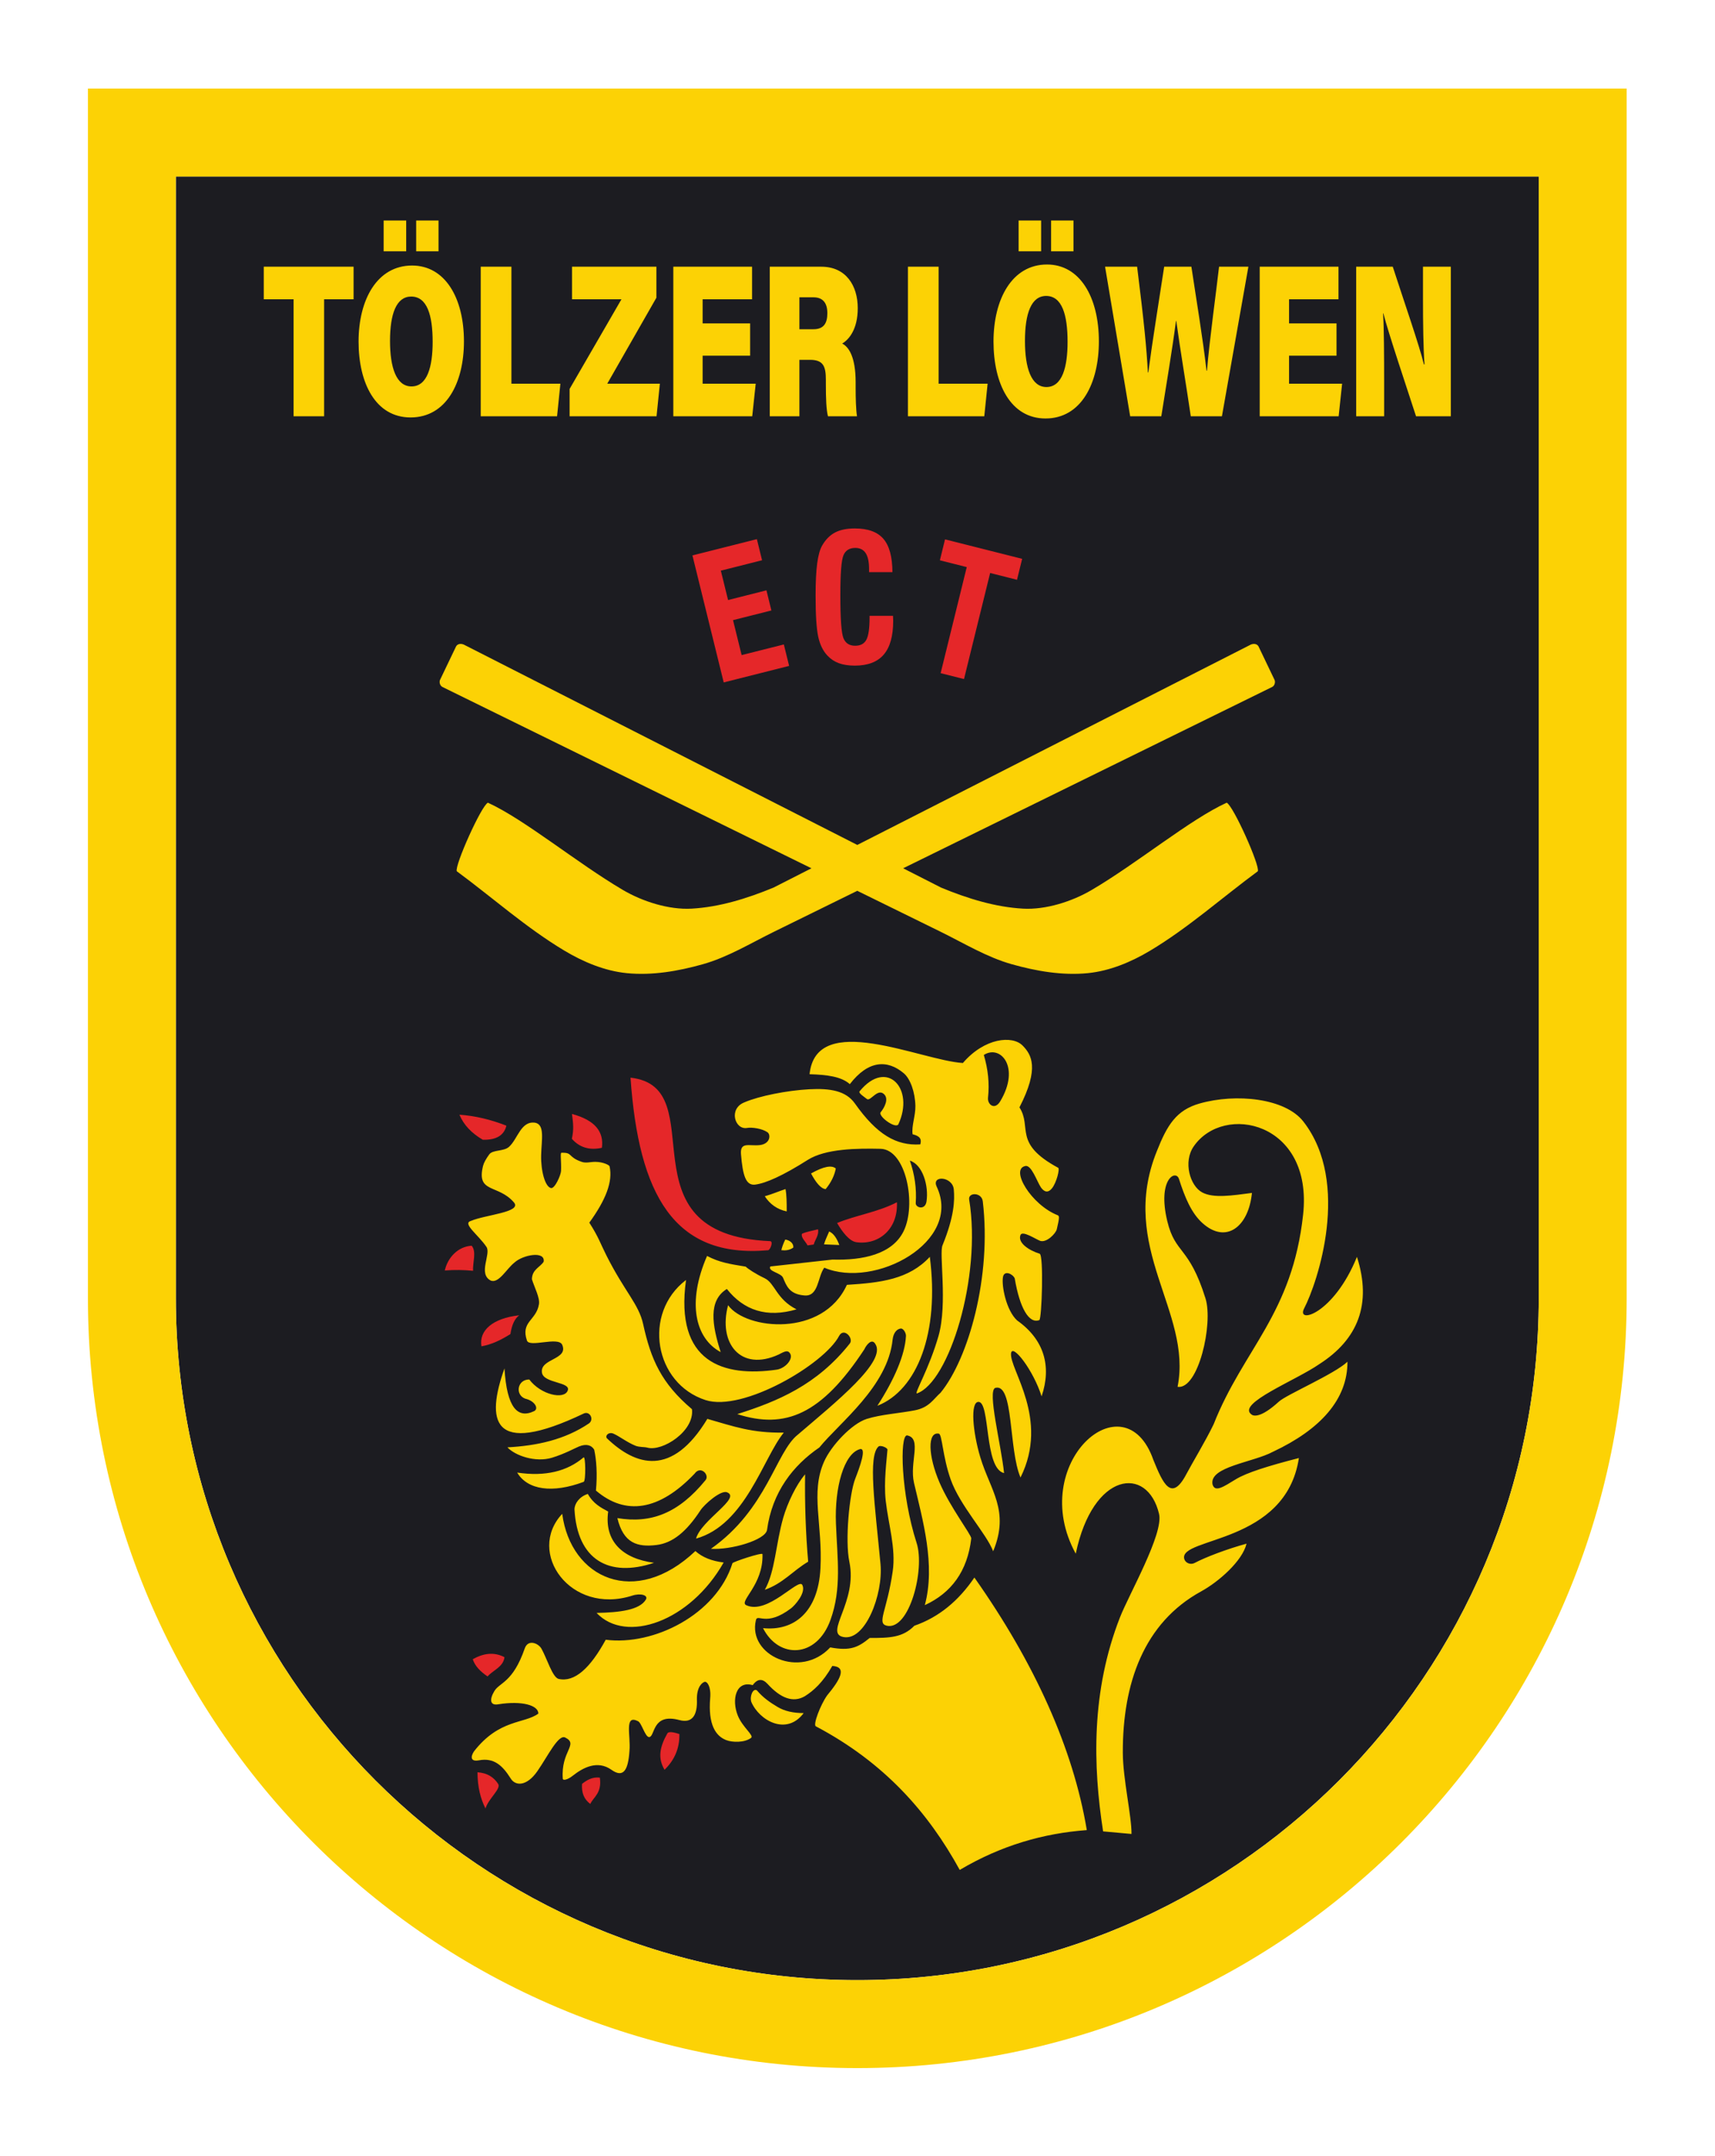
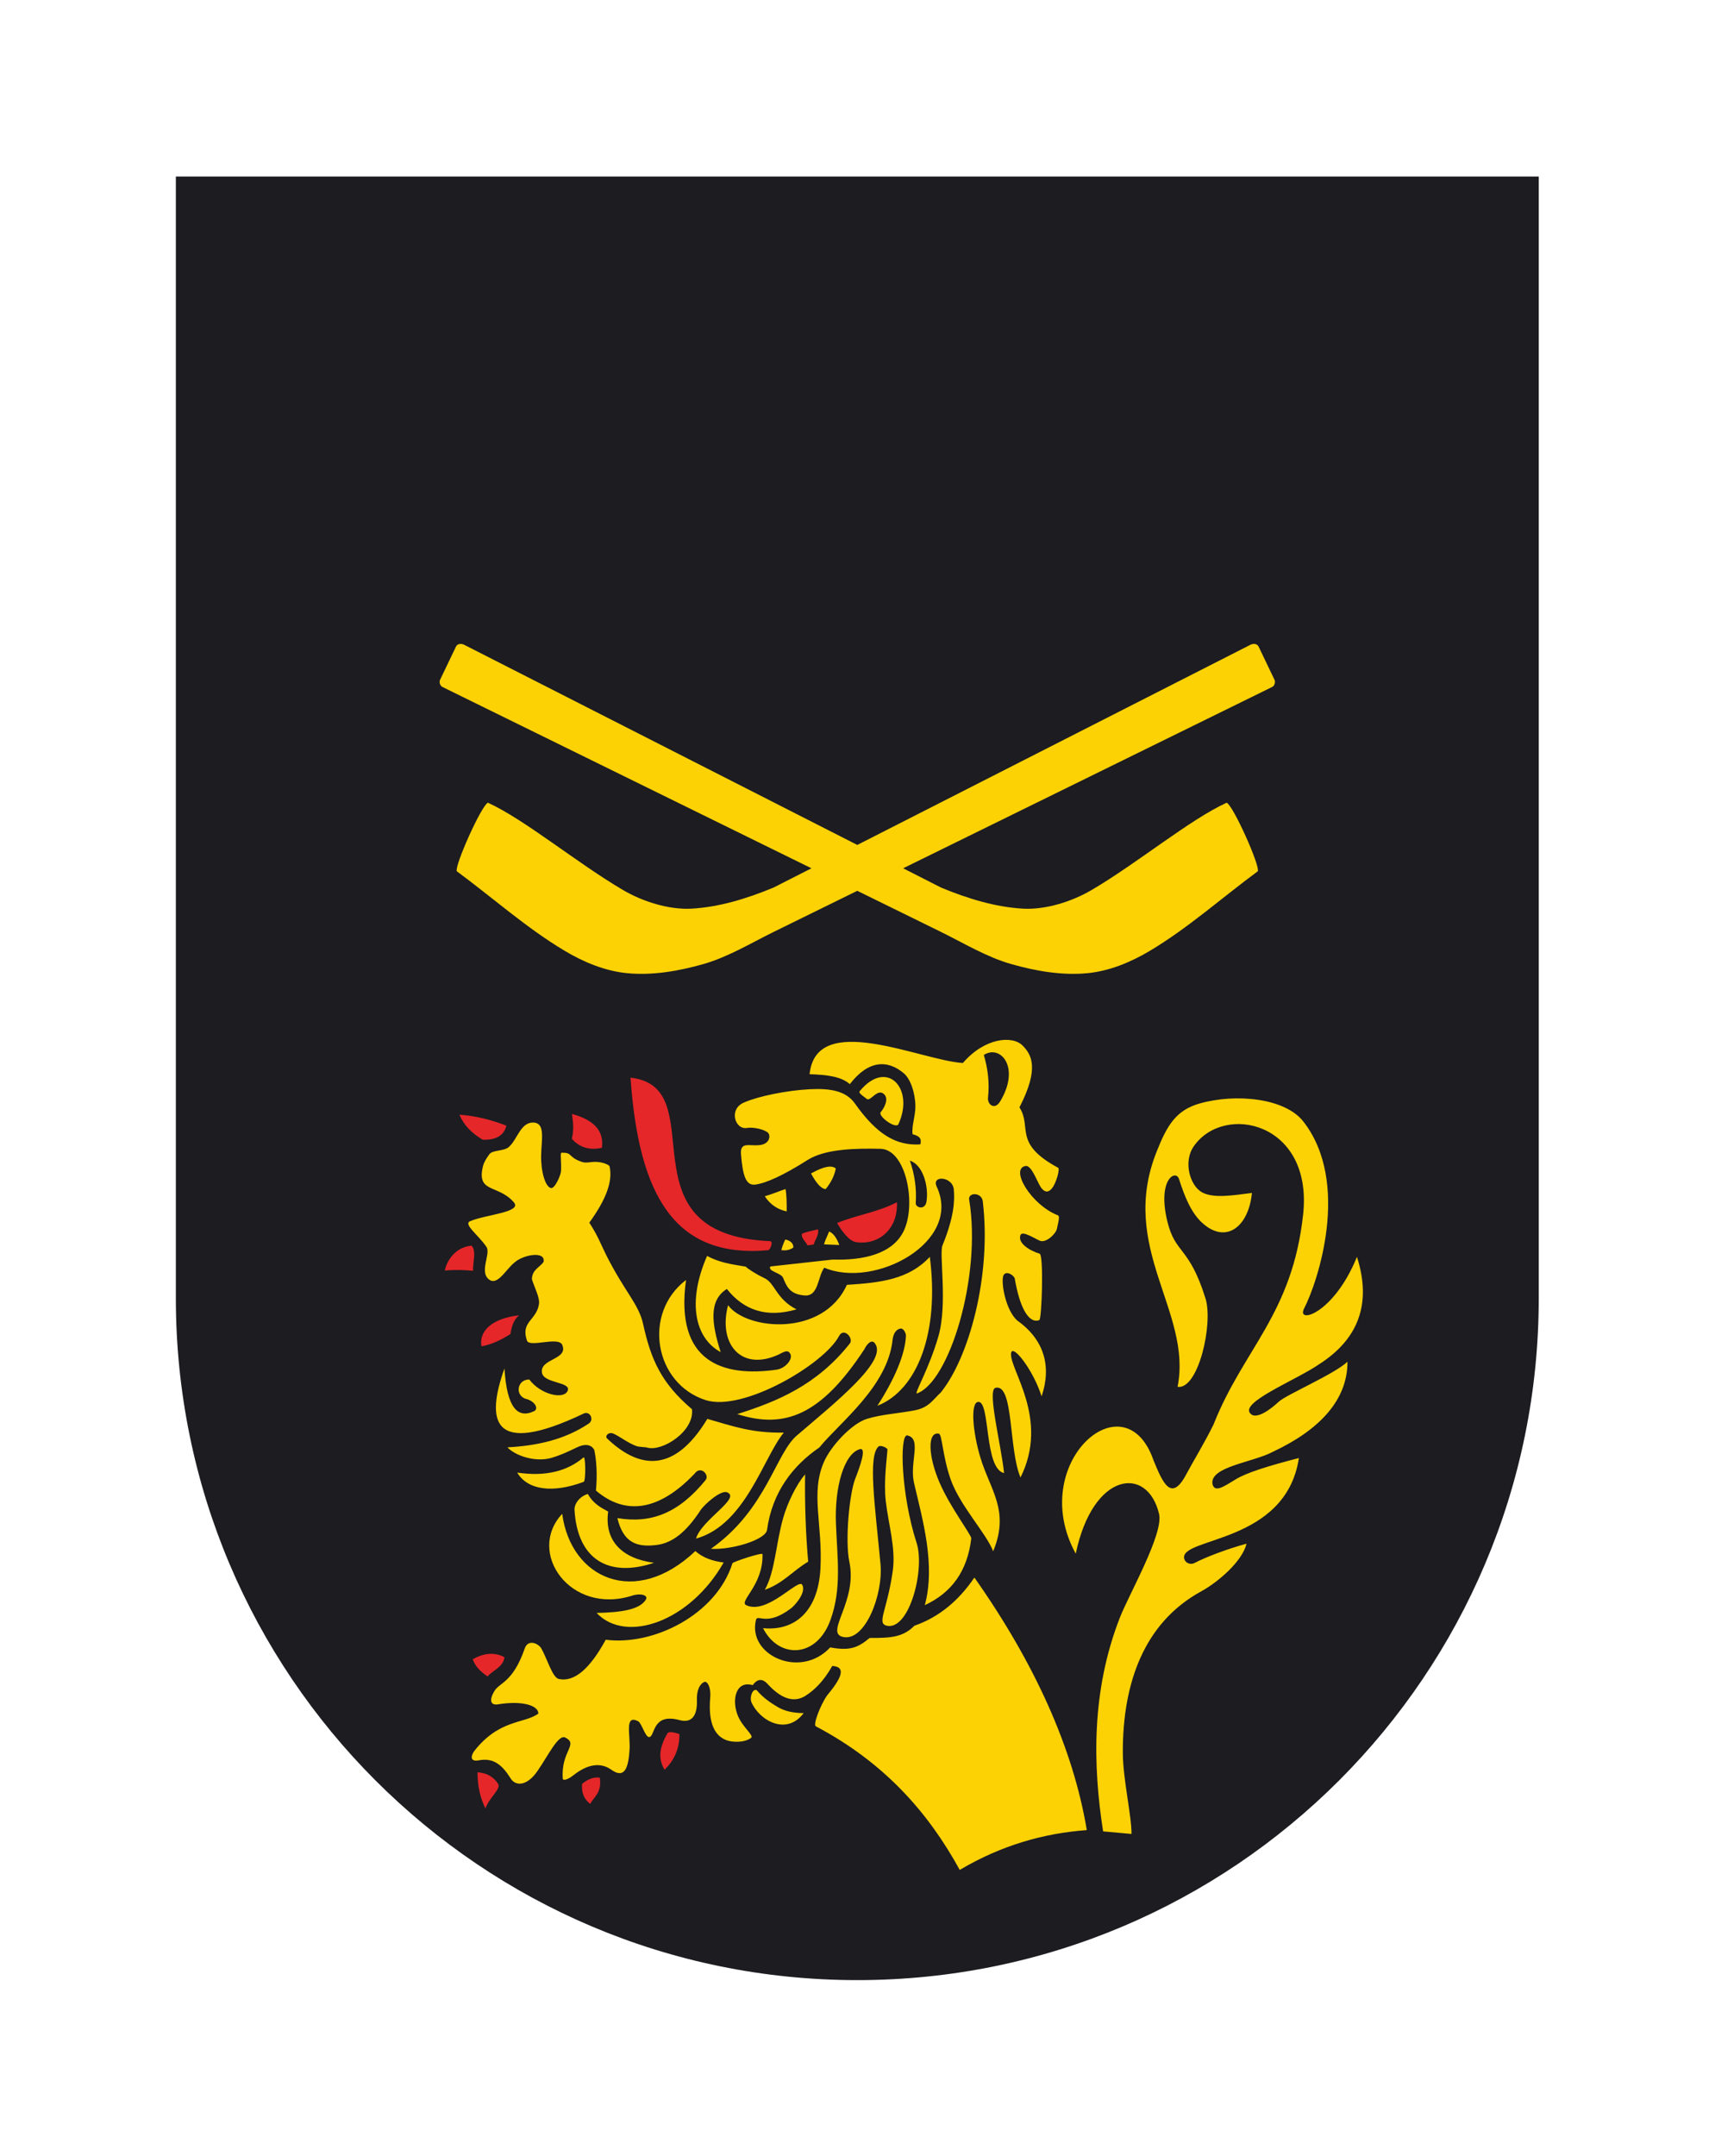
<svg xmlns="http://www.w3.org/2000/svg" viewBox="0 0 294.8 370.4" height="370.4" width="294.8" xml:space="preserve" id="svg2" version="1.1">
  <defs id="defs6" />
  <g transform="matrix(1.333,0,0,-1.333,0,370.4)" id="g10">
    <g transform="scale(0.1)" id="g12">
      <path id="path14" style="fill:#1c1c21;fill-opacity:1;fill-rule:nonzero;stroke:none" d="M 226.773,1105.51 V 2551.18 H 1984.26 V 1105.51 c 0,-485.311 -393.43,-878.74 -878.74,-878.74 -485.325,0 -878.747,393.429 -878.747,878.74 v 0" />
-       <path id="path16" style="fill:#fcd205;fill-opacity:1;fill-rule:nonzero;stroke:none" d="m 1984.25,1105.51 c 0,-485.319 -393.42,-878.74 -878.74,-878.74 -485.315,0 -878.74,393.421 -878.74,878.74 V 2551.18 H 1984.25 Z M 113.387,2664.56 V 1105.51 c 0,-547.94 444.187,-992.131 992.133,-992.131 547.93,0 992.12,444.191 992.12,992.131 V 2664.56 H 113.387" />
-       <path id="path18" style="fill:#e52729;fill-opacity:1;fill-rule:nonzero;stroke:none" d="m 1212.98,1911.14 33.68,136.7 -34.65,8.75 6.63,26.99 99.47,-25.1 -6.65,-26.99 -34.65,8.75 -33.7,-136.7 -30.13,7.6 z m -91.63,73.89 h 30.21 c 0,-0.74 0.02,-1.8 0.11,-3.23 0.08,-1.43 0.12,-2.55 0.12,-3.34 0,-19.51 -4.08,-33.98 -12.21,-43.43 -8.12,-9.45 -20.54,-14.19 -37.29,-14.19 -7.93,0 -14.75,1.04 -20.46,3.11 -5.71,2.1 -10.61,5.33 -14.71,9.71 -5.64,5.83 -9.62,13.88 -11.92,24.08 -2.3,10.23 -3.47,28.07 -3.47,53.47 0,17.39 0.7,31.22 2.06,41.45 1.38,10.26 3.51,17.92 6.4,22.97 4.46,7.73 10.03,13.35 16.65,16.79 6.65,3.48 15.13,5.22 25.47,5.22 16.89,0 29.19,-4.46 36.85,-13.37 7.69,-8.89 11.56,-23.22 11.65,-42.94 h -30.11 v 4.07 c 0,9.11 -1.45,15.93 -4.36,20.41 -2.94,4.49 -7.4,6.73 -13.4,6.73 -7.44,0 -12.52,-3.11 -15.2,-9.31 -2.72,-6.19 -4.08,-23.35 -4.08,-51.48 0,-30.37 1.33,-48.85 3.96,-55.41 2.64,-6.59 7.65,-9.87 15.1,-9.87 6.94,0 11.75,2.58 14.49,7.71 2.75,5.16 4.14,14.67 4.14,28.55 v 2.3 z m -188.1,-85.82 -40.336,163.68 83.094,20.97 6.703,-27.2 -53.164,-13.42 9.324,-37.85 49.481,12.49 6.39,-25.93 -49.476,-12.49 11.097,-45.05 54.427,13.73 6.81,-27.64 -84.35,-21.29 v 0" />
      <path id="path20" style="fill:#fcd205;fill-opacity:1;fill-rule:nonzero;stroke:none" d="m 597.93,1948.04 507.59,-258.28 507.59,258.28 c 4.11,1.56 7.91,0.78 9.75,-2.34 7.03,-14.94 13.75,-28.41 20.77,-43.36 1.14,-2.54 0.26,-7.51 -3.43,-9.13 -159.23,-78.16 -317.06,-155.69 -475.56,-233.53 l 48.98,-24.92 c 34.48,-14.24 69.97,-25.1 105.55,-27.11 29.2,-1.65 63.17,9.12 88.56,24.05 59.49,34.97 126.55,90.75 174.13,112.5 8.55,-3.88 43.33,-81.64 40.11,-88.37 -46.21,-34.07 -89.5,-72.8 -138.64,-102.23 -24.6,-14.74 -52.26,-26.28 -80.59,-29.08 -32.72,-3.22 -66.28,2.56 -97.95,11.47 -32.31,9.09 -61.65,27.07 -91.88,41.91 -35.86,17.61 -71.66,35.19 -107.41,52.74 -35.73,-17.55 -71.52,-35.13 -107.379,-52.74 -30.23,-14.84 -59.558,-32.82 -91.871,-41.91 -31.687,-8.91 -65.238,-14.69 -97.949,-11.47 -28.348,2.8 -56.004,14.34 -80.613,29.08 -49.137,29.43 -92.422,68.16 -138.629,102.23 -3.207,6.73 31.57,84.49 40.105,88.37 47.578,-21.75 114.641,-77.53 174.133,-112.5 25.398,-14.93 59.355,-25.7 88.57,-24.05 35.578,2.01 71.051,12.87 105.543,27.11 l 48.97,24.91 c -158.501,77.84 -316.321,155.38 -475.544,233.54 -3.699,1.62 -4.574,6.59 -3.449,9.13 7.019,14.95 13.754,28.42 20.777,43.36 1.832,3.12 5.652,3.9 9.766,2.34 v 0 0" />
      <path id="path22" style="fill:#fcd205;fill-opacity:1;fill-rule:nonzero;stroke:none" d="m 1158.37,1329.49 c 21.71,46.44 -14.92,85.68 -49.94,42.67 -1.82,-2.31 7.36,-7.99 9.43,-9.8 4.61,-3.68 13.54,14.14 22.05,6.3 6.3,-5.8 1.35,-16.5 -4.33,-23.51 -3.37,-4.88 18.59,-21.27 22.79,-15.66 v 0 z m -76.04,-155.31 c -3.14,8.29 -7.15,14.82 -13.08,17.44 -3.44,-7.49 -5.66,-13.04 -6.66,-16.63 l 19.74,-0.81 v 0 z m -59.39,-3.41 c 0.69,4.14 -2.74,9.2 -10.3,10.46 -2.63,-5.36 -4.15,-9.78 -5.08,-13.71 5.06,-0.61 10.15,-0.29 15.38,3.25 v 0 z m -9.97,75.49 v 0 c -8.66,-2.8 -16.118,-6.23 -26.755,-9.28 6.625,-10.14 15.865,-16.89 28.265,-19.51 0.08,11.14 -0.15,21.45 -1.51,28.79 z m 32.88,20.11 v 0 c 6.53,-12.21 12.86,-19.68 18.88,-20.17 7.23,8.87 11.41,17.71 13.05,26.57 -5.21,4.54 -15.51,2.82 -31.93,-6.4 z M 929.348,1036.14 v 0 c -11.188,34.94 -16.285,66.42 7.965,81.36 21.89,-27.54 51.308,-37.52 89.817,-26.28 -26.17,13.26 -27.712,33.72 -41.021,40.07 -12.207,5.84 -21.773,12.27 -24.48,14.98 -20.598,3.39 -33.774,5.37 -49.852,13.78 -26.293,-60.48 -15.086,-106.37 17.571,-123.91 z m 269.682,122.76 v 0 c -26.91,-29 -63.15,-33.34 -106.94,-36.09 -30.99,-67.98 -129.961,-58.16 -153.195,-26.25 -13.098,-48.69 15.988,-86.25 65.335,-63.5 8.73,4.7 11.87,5.64 14.6,1.35 4.47,-7 -5.85,-19.08 -17.09,-20.88 -68.705,-9.86 -131.873,8.86 -117.088,115.54 -56.437,-42.93 -40.863,-133.48 25.207,-154.781 48.168,-15.539 152.961,46.201 172.141,82.591 6.16,11.68 19.17,-2.98 13.86,-9.67 -42.43,-53.651 -93.3,-74.569 -145.126,-90.999 61.856,-19.789 108.446,-0.711 163.926,83.599 2.09,4.8 9.33,14.77 14,6.96 15.37,-22.41 -51.31,-75.45 -99.66,-116.899 -28.63,-22.32 -39.695,-96.262 -112.254,-147.269 26.164,-1.602 70.043,11.308 72.348,24.207 6.695,49.3 33.886,83.433 67.516,106.433 26.17,32.149 88.25,78.61 94.44,138.928 0.98,8.83 5.51,13.97 10.93,14.42 3.46,-0.42 6.47,-6.14 6.29,-9.69 -1.21,-23.96 -14.83,-55.87 -36.87,-89.959 51.6,20.207 80.24,94.569 67.63,191.959 z M 611.227,521.582 c 32.625,41.848 64.988,35.398 82.992,48.66 0.07,10.707 -21.051,16.84 -51.344,12.059 -11.008,-2.11 -12.035,5.89 -5.383,16.969 6.77,11.289 23.871,10.8 39.168,54.929 4.309,12.442 17.719,6.602 21.551,-0.25 7.297,-13.051 14.211,-37.078 22.176,-39 20.597,-4.629 40.808,13.942 60.715,50.5 61.66,-8.019 142.648,32.352 163.425,98.602 0.395,1.711 38.414,14.301 38.711,11.699 1.348,-40.059 -31.261,-61 -20.847,-65.84 27.382,-12.719 67.329,35.512 72.179,26.231 5.32,-10.2 -9.91,-26.743 -14.41,-30.161 -32.578,-24.781 -43.633,-5.98 -45.445,-15.558 -10.567,-45.082 57.425,-76.223 95.865,-34.871 26.1,-4.809 36.02,0 50.87,12.16 25.67,0 42.62,0.391 57.63,15.75 31.75,11 57.2,32.301 77.43,62.129 77.96,-110.551 127.52,-220.731 144.96,-325.481 -55.4,-4.097 -110.11,-19.468 -163.87,-51.328 -40.38,73.68 -96.94,138.301 -185.48,185.039 -4.16,1.782 5.99,27.879 14.43,39.809 17.07,20.531 26.15,36.82 6.73,38.062 -12.27,-21.371 -23.93,-31.761 -35.42,-39.043 -15.15,-8.816 -31.32,-2.589 -48.317,16.094 -6.23,6.567 -12.527,6.918 -18.91,-1.812 -21.656,6.332 -27.539,-18.782 -19.164,-39.36 6.117,-15.031 21.187,-25.531 17.039,-28.64 -8.383,-6.282 -24.059,-6 -32.219,-2.778 -13.266,5.207 -23.367,19.7 -20.476,54.168 1.281,15.2 -4.137,21.578 -7.118,20.852 -2.797,-0.703 -10.187,-5.82 -10.027,-22.473 0.816,-19.039 -4.992,-31.519 -22.574,-26.789 -35.117,9.442 -31.196,-20.59 -38.684,-21.89 -5.465,-0.938 -10.082,19.25 -15.074,20.609 -17.66,8.711 -8.816,-19.199 -10.617,-38.328 -1.653,-25.5 -8.051,-35.242 -23.235,-24.481 -18.113,12.852 -36.882,2.629 -49.699,-7.488 -6.976,-5.512 -12.863,-6.602 -13.055,-4.043 -2.73,35.672 20.852,44.231 3.153,53.109 -8.906,4.481 -22.215,-23.628 -35.914,-43.328 -14.289,-20.531 -28.926,-18.929 -34.606,-9.148 -10.433,16.469 -21.402,26.758 -40.769,23.129 -11.223,-2.09 -10.77,4.89 -6.367,11.531 z m 171.226,403.637 c 37.52,-35.989 84.137,-50.367 129.684,24.863 34.324,-9.773 57.367,-18.352 98.593,-17.691 -26.589,-32.422 -49.437,-118.821 -113.171,-136.602 6.832,24.082 58.742,52.383 39.988,59.652 -7.828,3.34 -29.152,-15.382 -34.238,-23.132 -18.18,-27.75 -35.946,-42.278 -56.805,-44.778 -24.645,-2.961 -42.543,2.199 -50.383,34.66 43.332,-7.211 78.719,6.09 113.738,49.008 5.383,6.61 -6.351,19.27 -14.144,8.301 -45.883,-48.211 -89.371,-54.168 -127.215,-21.809 1.922,21.188 0.652,39.379 -2.254,52.668 -3.543,6.039 -10.355,7.903 -19.598,4.161 -5.691,-2.321 -18.628,-9.579 -34.875,-14.508 -21.144,-6.442 -47.378,2.597 -57.445,13.379 37.758,2.05 73.719,9.648 105.246,30.91 6.656,5.058 1.285,15.847 -6.383,12.89 -120.82,-57.781 -126.152,-8.152 -102.683,57.919 3.082,-50.829 17.051,-65.309 38.457,-54.962 6.125,3.461 0.379,13.301 -11.66,15.973 -13.489,5 -10.258,24.819 5.203,24.719 14.957,-19.809 44.824,-26.281 49.523,-14.391 4.832,11.551 -30.945,9.18 -33.164,23.161 -2.949,18.52 34.918,16.54 25.965,36.26 -5.555,10.52 -42.055,-4.21 -45.316,5.14 -8.387,24.55 12.129,25.74 15.488,46.92 1.309,8.3 -5.684,21.25 -9.098,32.07 0.27,12.7 10.086,15.05 15.133,22.58 2.414,14.43 -26.687,8.97 -37.453,-0.89 -10.199,-7.81 -20.211,-27.28 -30.594,-23.42 -17.094,8.67 0.492,34.16 -5.672,43.42 -10.351,15.54 -31.769,30.33 -19.992,33.55 18.457,7.96 66.328,11.12 55.371,23.86 -20.504,23.8 -48.836,11.27 -39.734,47.3 0.973,3.8 3.828,8.94 7.933,14.55 4.567,6.24 18.637,3.57 25.5,9.73 11.332,10.16 15.227,33.83 33.762,31.07 12.672,-2.53 8.121,-22.06 7.656,-41.87 -0.476,-20.46 5.239,-41.04 12.829,-42.32 4.914,-0.83 12.617,16.78 12.832,22.05 0.507,12.19 -1.321,23.29 0.453,23.43 15.074,0.58 7.605,-5.29 26.203,-11.71 5.734,-1.99 11.09,0.06 17.656,0 10.238,-0.11 17.809,-4.19 18.242,-5.66 4.457,-19.81 -4.82,-43.28 -26.09,-72.69 12.094,-18.85 14.118,-26.56 22.063,-42.31 23.863,-47.27 41.66,-62.53 47.351,-88.48 9.977,-45.49 23.411,-76.131 62.95,-109.6 3.468,-28.391 -38.313,-55.07 -57.719,-49.52 -3.699,1.051 -9.984,0.36 -15.117,2.41 -10.809,4.321 -20.946,12.379 -28.457,15.59 -5.844,2.512 -10.848,-2.179 -8.559,-5.851 z M 1289.85,1359.4 c 26.4,43.97 0.23,73.51 -21.18,59.68 5.45,-18.38 7.45,-36.74 5.4,-55.01 -0.96,-8.61 8.46,-16.86 15.78,-4.67 z m -95.09,-129.15 c 3.06,20 -4.84,47.55 -21.45,52.65 6.26,-18.05 8.82,-36.26 7.56,-54.7 -0.39,-5.93 12.08,-9.71 13.89,2.05 z m 127.25,45.66 c -19.59,-4.17 7.73,-49.95 42.09,-63.46 2.24,-1.06 1.94,-3.97 -1.34,-18.01 -1.26,-5.34 -13.03,-17.72 -21.48,-14.92 -6.76,2.75 -22.98,13.62 -25.35,7.49 -3.8,-9.73 10.26,-19.57 24.76,-24.09 5.38,-1.97 2.75,-84.18 -0.45,-85.53 -13.19,-5.1 -25.23,15.24 -31.72,53.79 -2.64,5.85 -13.34,10.67 -15.09,2.03 -2.26,-11.12 4.14,-43.5 18.21,-56.29 34.92,-24.67 44.65,-59.2 31.52,-97.811 -10.46,33.421 -37.71,68.761 -39.38,55.511 -2.3,-20.66 49.93,-84.429 12.19,-160.089 -15.52,36.469 -8.52,121.891 -32.44,115.508 -10.76,-3.34 7.49,-73.23 11.25,-109.84 -25.94,6.039 -17.52,92.102 -33.09,91.781 -10.79,-0.3 -7.23,-39.269 2.48,-71.519 12.76,-42.391 38.27,-68.621 16.54,-120.992 -8.75,22.961 -42.73,58.48 -54.81,92.621 -10.46,29.582 -10.93,58.308 -15.3,58.98 -14.83,2.641 -13.91,-28.519 0.85,-62.82 13.86,-32.23 41.2,-67.508 41.02,-72.23 -4.95,-42.489 -25.82,-70.301 -59.9,-85.989 14.02,51.961 -2.71,109.5 -13.94,157.559 -6.19,26.441 10.82,57.5 -9.01,61.23 -9.69,0.02 -7.9,-75.89 12.38,-138.66 11.08,-34.351 -9.56,-113.14 -38.5,-106.648 -13.26,3.238 0.25,18.777 7.66,70.078 4.33,29.762 -5.61,60.492 -9.01,90.992 -2.73,24.5 1.46,54.129 2.25,65.777 0.17,2.391 -8.1,6 -11.27,4.332 -14.31,-11.89 -4.83,-75.722 2.28,-151.66 3.65,-39.039 -19.79,-100.351 -48.4,-93.972 -24.02,5.351 19.03,45.421 8.26,96.793 -5.8,27.699 0.08,87.968 7.53,107.007 6.04,15.45 15.28,40.942 5.8,38.141 -20.23,-6 -32.47,-48.891 -30.65,-95.621 1.79,-46.078 7.53,-83.828 -6.98,-124.238 -17.94,-50 -66.89,-50.493 -87.021,-10.77 39.251,-3.949 71.101,19.828 74.041,77.149 2.92,56.902 -13.08,96.921 4.49,137.089 9.2,21.039 35.9,49.282 55.13,55.411 18.42,5.851 42.53,7.25 62.17,11.121 18.59,3.648 23.84,14.507 33.06,22.597 36.2,44.072 66.04,150.172 54.47,246.712 -1.43,11.97 -19.12,11.78 -17.55,2.24 16.38,-99.61 -26.1,-235.889 -67.53,-249.85 -2.96,0.922 15.82,31.84 27.92,73.83 12.14,42.21 0.32,107.84 5.4,117.51 15.03,37.01 15.62,57.57 14.39,71.57 -1.46,16.84 -29.2,18.82 -22.05,3.62 33.46,-71.15 -79.63,-132.19 -144.96,-104.45 -8.94,-11.87 -6.98,-38.48 -26.79,-35.62 -18.52,1.77 -22.15,12.78 -26.34,22.56 -2.61,6.6 -20.116,8.22 -16.433,14.64 l 80.173,8.88 c 39.2,-1.18 76.92,6.85 91.58,36.35 17.11,34.45 3.37,105.67 -29.65,106.41 -30.13,0.67 -70.81,0.3 -93.93,-14.34 -31.67,-20.06 -53.927,-30.11 -67.88,-31.8 -12.18,-1.47 -15.953,12.72 -18.133,39.08 -1.371,16.67 10.661,10.33 24.11,11.85 13.886,1.58 14.465,13.48 10,16.58 -6.723,4.69 -19.996,6.68 -26.207,5.54 -15.782,-2.89 -24.43,24.88 -3.375,33.03 18.945,8.13 54.835,15.29 83.605,16.81 27.02,1.43 47.16,-1.99 58.71,-18.28 28.45,-40.17 53.33,-54.71 84.35,-52.77 1.81,6.3 0.28,10.61 -9.89,13.06 -1.57,10.83 3.85,23.84 3.59,36.45 -0.36,17.85 -6.55,35.06 -14.96,42.15 -21.2,17.87 -45.89,16.81 -69.58,-14.02 -10.94,9.8 -29.42,12.11 -51.92,12.8 8.48,82.45 143.01,17.85 197.7,14.45 28,32.6 63.87,35.8 76.98,22.51 11.35,-11.51 22.18,-28.79 -4.04,-79.69 16.65,-25.96 -8.72,-46.19 49.95,-77.88 2.32,-1.14 -2.05,-19.11 -8.09,-26.56 -4.85,-5.97 -9.76,-4.91 -14.11,1.2 -5.31,7.9 -12.38,29.83 -20.34,27.6 z m 359.78,-183.34 c -10.88,-20.9 38.03,-7.84 68.04,66.33 19.47,-60.93 1.26,-106.39 -48.53,-138.24 -30.16,-21 -106.37,-50.519 -87.81,-64.648 2.5,-2.391 11.74,-5.571 35.8,16.418 9.75,8.922 71.64,35.45 88.31,51.29 0.19,-48.521 -34.94,-87.298 -95.87,-115.919 -26.06,-14 -82.3,-19.211 -78.18,-42 3.08,-11.082 14.32,-3.121 30.14,6.488 13.74,8.34 40.85,16.941 81.27,27.32 -16.82,-111.308 -154.35,-101.711 -147.88,-129.711 1.28,-5.546 8.09,-8.296 13.33,-5.546 14.73,7.75 42.18,18.097 67.04,24.89 -5.38,-22.39 -35.87,-49.07 -58.61,-61.531 -73.78,-40.43 -101.25,-118.441 -100.93,-207.969 0.11,-33.703 11.49,-82.023 11.19,-104.601 l -36.61,3.308 c -13.16,84.371 -15.56,180.492 21.75,275.832 11.64,29.731 56.45,107.758 50.42,133.25 -14.86,62.899 -85.34,54.758 -107.45,-51.199 -63.62,116.02 62.9,227.448 100.14,120.727 12.15,-29.75 23.16,-55.227 42.73,-17.77 6.68,12.781 24.48,42.09 34.96,63.883 38.38,97.148 101.47,141.778 115.39,270.368 12.93,119.37 -102.45,144 -141.19,87.59 -13.7,-19.93 -4.7,-50.77 11.03,-59.2 14.5,-7.79 38.42,-4.01 64.14,-0.67 -4.27,-43.7 -33.44,-66.33 -63.92,-38.73 -14.13,12.8 -22.48,32.67 -30.16,56.73 -4.08,12.8 -28.11,-0.47 -15.05,-54.49 10.38,-42.9 27.9,-31.33 49.26,-99.48 10.21,-32.57 -9.32,-118.048 -36.02,-113.892 19.33,97.052 -77.01,179.072 -26.75,303.652 13.36,33.8 25.15,52.91 55.13,61.46 46.79,13.33 110.3,7 133.83,-23.23 61.7,-79.19 18.07,-208.08 1.06,-240.71 z M 1002.86,578.73 v 0 c -9.481,5.641 -18.852,11.981 -26.821,21.45 -4.883,3.269 -9.578,-7.508 -7.207,-14.848 10.32,-24.16 45.508,-43.953 67.538,-14.41 -13.22,-0.024 -24.56,2.476 -33.51,7.808 z M 933.168,765 v 0 c -15.453,1.852 -27.602,6.762 -36.438,14.742 C 818.922,705.98 736,744.531 724.992,827.719 c -46.601,-49.809 10.535,-130.77 90.129,-105.477 10.551,3.528 21.184,0.789 17.758,-5.012 -7.93,-13.398 -33.359,-16.648 -63.578,-17.23 37.988,-40.141 120.691,-11.18 163.867,65 z m -148.914,65.672 v 0 c -9.297,4.969 -19.211,10.047 -26.223,22.68 -11.152,-3.563 -17.144,-12.653 -17.218,-19.84 3.492,-65.043 44.406,-88.43 102.593,-68.903 -41.093,5.379 -64.312,28.11 -59.152,66.063 z M 666.93,880.871 v 0 c 13.375,-22.461 45.508,-27.039 85.808,-11.93 2.782,1.301 2.508,33.778 -0.242,31.45 -20.984,-17.75 -49.016,-24.969 -85.566,-19.52 z m 375.25,-114.832 v 0 c -19.87,-11.719 -32.24,-27.937 -55.918,-36.219 13.371,23.629 14.078,59.18 23.788,92.989 5.27,18.312 16.74,42.691 28.16,55.773 -0.59,-35.383 0.75,-76.793 3.97,-112.543 v 0" />
      <path id="path24" style="fill:#e52729;fill-opacity:1;fill-rule:nonzero;stroke:none" d="m 615.746,494.621 c 12.649,-0.812 21.102,-6.34 26.699,-15.09 3.895,-6.32 -12.832,-19.14 -16.382,-31.57 -6.235,12.359 -10.25,27.238 -10.317,46.66 v 0 z m 134.832,-14.922 c 6.309,4.973 13.371,9.18 22.926,8.031 2.988,-20.261 -8.727,-25.421 -12.227,-33.851 -8.523,5.992 -11.5,14.91 -10.699,25.82 v 0 z m 109.93,64.883 c 1.797,3.547 10.59,0.938 15.586,-0.684 0.351,-18.847 -6.629,-33.886 -19.133,-46.019 -9.016,14.973 -6.18,29.562 3.547,46.703 v 0 z M 737.434,1311.04 c 9.57,-10.91 22.457,-15.24 38.742,-11.59 2.668,20.14 -8.125,35.42 -38.578,43.6 1.636,-12.65 2.461,-19.83 -0.164,-32.01 v 0 z m -84.442,16.9 c -2.957,-12.49 -13.074,-18.55 -30.371,-18.16 -14.25,8.3 -24.574,18.91 -30.172,32.31 20.535,-1.43 40.699,-6.35 60.543,-14.15 v 0 z m 16.613,-244.36 c -5.785,-4.1 -9.589,-12.16 -11.406,-24.2 -11.793,-7.38 -23.969,-13.49 -37.363,-15.77 -3.406,20.23 14.301,36.19 48.769,39.97 v 0 z m -61.378,89.69 c 6.519,-7.71 1.195,-21.56 1.789,-32.34 -11.668,1.15 -23.754,1.43 -36.45,0.39 3.848,16.86 16.934,30.77 34.661,31.95 v 0 z m 204.843,216.55 c 10.508,-150.2 55.754,-233.2 177.375,-222.4 2.813,0.27 7.149,11.44 2.703,11.71 -196.773,8.27 -70.398,198.59 -180.078,210.69 v 0 z m 221.05,-201.23 c 5.4,2.69 13.8,3.89 20.7,5.85 1.6,-7.32 -3.69,-13.11 -5.53,-19.66 l -7.97,-1.11 c -2.57,5.29 -8.64,9.8 -7.2,14.92 v 0 z m 45.34,13.92 c 6.68,-11.42 15.71,-23.44 24.89,-24.74 27.85,-3.88 53.85,15.9 52.27,51.5 -25.12,-12.97 -52.52,-16.56 -77.16,-26.76 v 0 z M 650.547,642.949 c -1.539,-12.668 -14.539,-16.539 -21.813,-24.801 -9.046,6.114 -16.171,13.153 -19.097,22.184 13.875,7.809 27.551,9.598 40.91,2.617 v 0 0" />
-       <path id="path26" style="fill:#fcd205;fill-opacity:1;fill-rule:nonzero;stroke:none" d="m 1784.9,2242.21 v 43.37 c 0,33.85 -0.2,71.06 -1.37,89.24 h 0.39 c 6.44,-25.46 30.8,-97.64 42.11,-132.61 h 44.84 v 192.76 H 1835 v -41.13 c 0,-30.77 0.39,-64.62 1.95,-84.76 h -0.78 c -5.65,23.78 -26.12,82.53 -40.16,125.89 h -47.18 v -192.76 h 36.07 z m -61.41,119.74 h -61.21 V 2393 h 63.75 v 41.97 h -101.57 v -192.76 h 101.76 l 4.49,41.97 h -68.43 v 36.09 h 61.21 v 41.68 z m -225.94,-119.74 c 5.85,37.21 14.23,86.45 18.91,122.82 h 0.39 c 5.07,-37.21 12.87,-82.81 18.71,-122.82 h 40.16 l 34.12,192.76 h -37.82 c -3.31,-29.66 -12.28,-94 -15.6,-134.01 h -0.58 c -4.68,41.41 -13.65,94.84 -19.5,134.01 h -35.09 c -6.82,-45.04 -15.01,-94.56 -20.47,-136.24 h -0.58 c -1.56,30.49 -4.68,62.66 -13.84,136.24 h -41.33 l 32.36,-192.76 h 40.16 z m -113.27,212.59 v 39.68 h -28.85 v -39.68 h 28.85 z m -41.71,0 v 39.68 h -29.05 v -39.68 h 29.05 z m 6.43,-57.51 c 20.47,0 27.68,-24.15 27.68,-59.11 0,-32.47 -6.82,-58.28 -27.29,-58.28 -19.5,0 -27.68,24.42 -27.68,59.39 0,35.52 8.18,58 27.29,58 z m 1.17,40.51 c -45.03,0 -69.01,-44.39 -69.01,-99.34 0,-54.12 21.83,-99.08 67.06,-99.08 46.01,0 68.82,45.24 68.82,99.35 0,57.17 -24.57,99.07 -66.87,99.07 z m -179.35,-195.59 h 98.45 l 4.29,41.97 h -63.17 v 150.79 h -39.57 v -192.76 z m -139.97,153.31 h 18.32 c 12.09,0 17.74,-7.55 17.74,-20.42 0,-12.87 -4.67,-20.7 -17.74,-20.7 h -18.32 v 41.12 z m 13.84,-80.57 c 17.35,0 20.27,-8.95 20.27,-25.74 v -5.03 c 0,-19.58 0.59,-33.57 2.73,-41.97 h 37.43 c -1.36,8.4 -1.75,23.79 -1.75,35.81 v 8.12 c 0,32.73 -8.97,45.6 -17.35,49.8 9.16,5.31 20.08,19.02 20.08,45.6 0,29.09 -15.21,53.43 -46.98,53.43 h -66.483 v -192.76 h 38.213 v 72.74 h 13.84 z m -77.393,47 h -61.215 v 31.06 h 63.746 v 41.96 H 868.262 v -192.76 h 101.761 l 4.485,41.97 h -68.426 v 36.09 h 61.215 v 41.68 z m -232.77,-119.74 h 112.098 l 4.289,41.97 H 783.07 l 63.36,110.78 v 40.01 H 737.648 v -41.96 h 63.747 l -66.868,-115.55 v -35.25 z m -114.625,0 h 98.453 l 4.29,41.97 H 659.48 v 150.79 h -39.578 v -192.76 z m -54.386,212.59 v 39.68 h -28.852 v -39.68 h 28.852 z m -41.719,0 v 39.68 H 494.75 v -39.68 h 29.047 z m 6.433,-58.3 c 20.469,0 27.684,-23.82 27.684,-58.32 0,-32.03 -6.824,-57.5 -27.293,-57.5 -19.496,0 -27.683,24.1 -27.683,58.6 0,35.04 8.187,57.22 27.292,57.22 z m 1.172,39.98 c -45.035,0 -69.011,-43.81 -69.011,-98.02 0,-53.4 21.832,-97.75 67.058,-97.75 46.012,0 68.821,44.63 68.821,98.02 0,56.41 -24.567,97.75 -66.868,97.75 z M 378.563,2242.21 h 39.378 v 150.8 h 38.016 v 41.96 H 340.156 v -41.96 h 38.407 v -150.8 0" />
    </g>
  </g>
</svg>